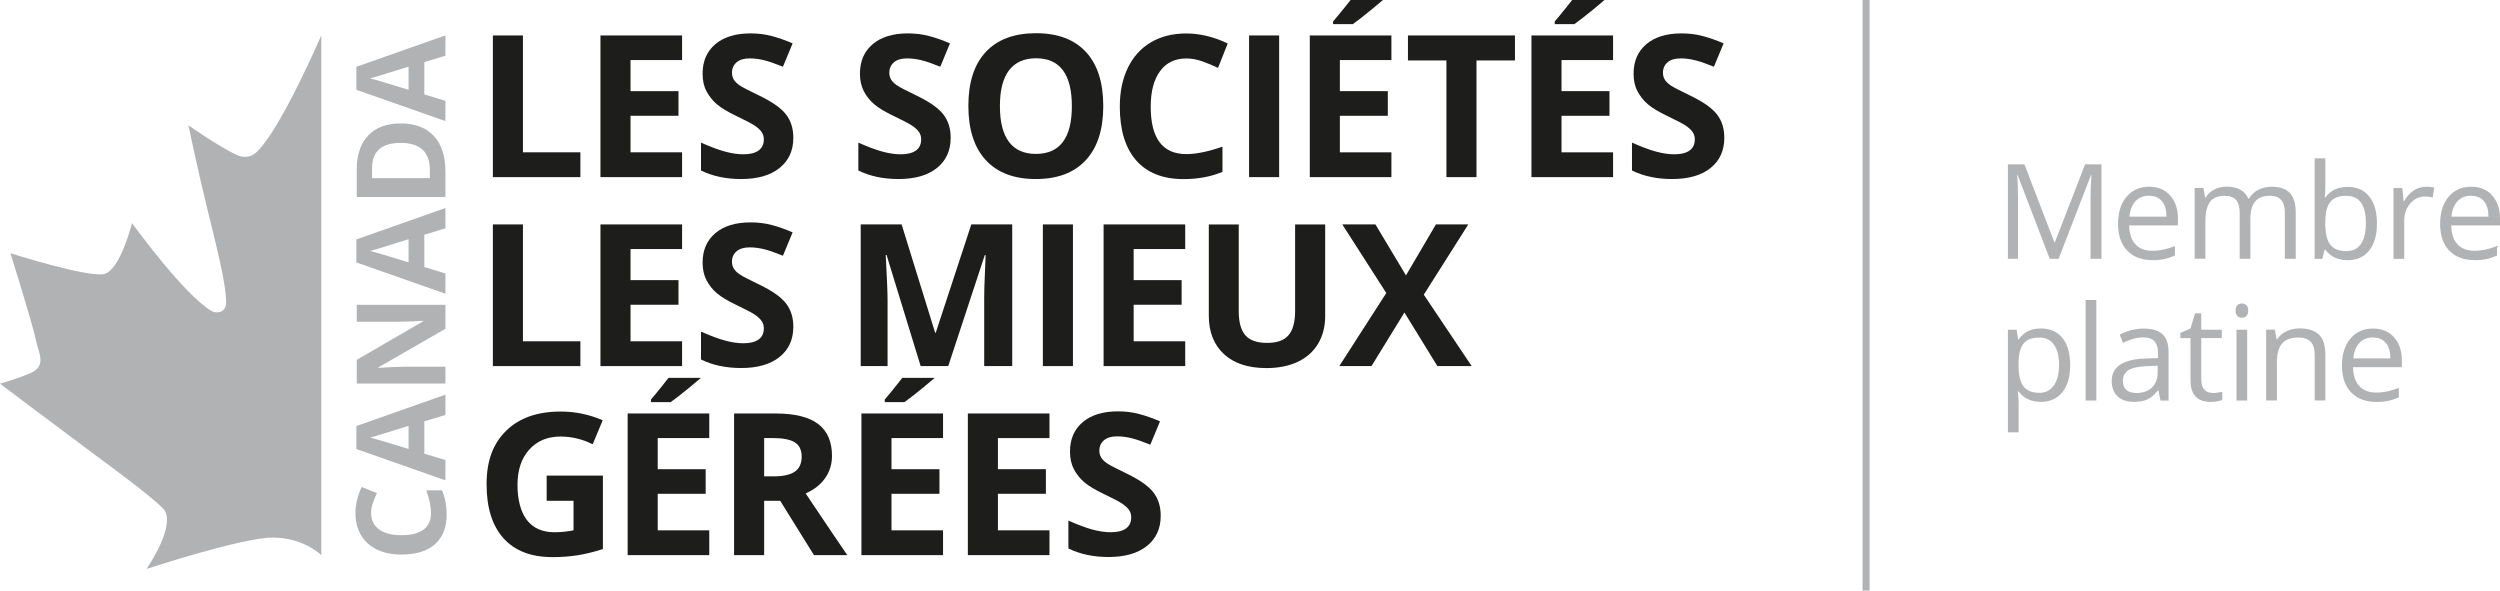
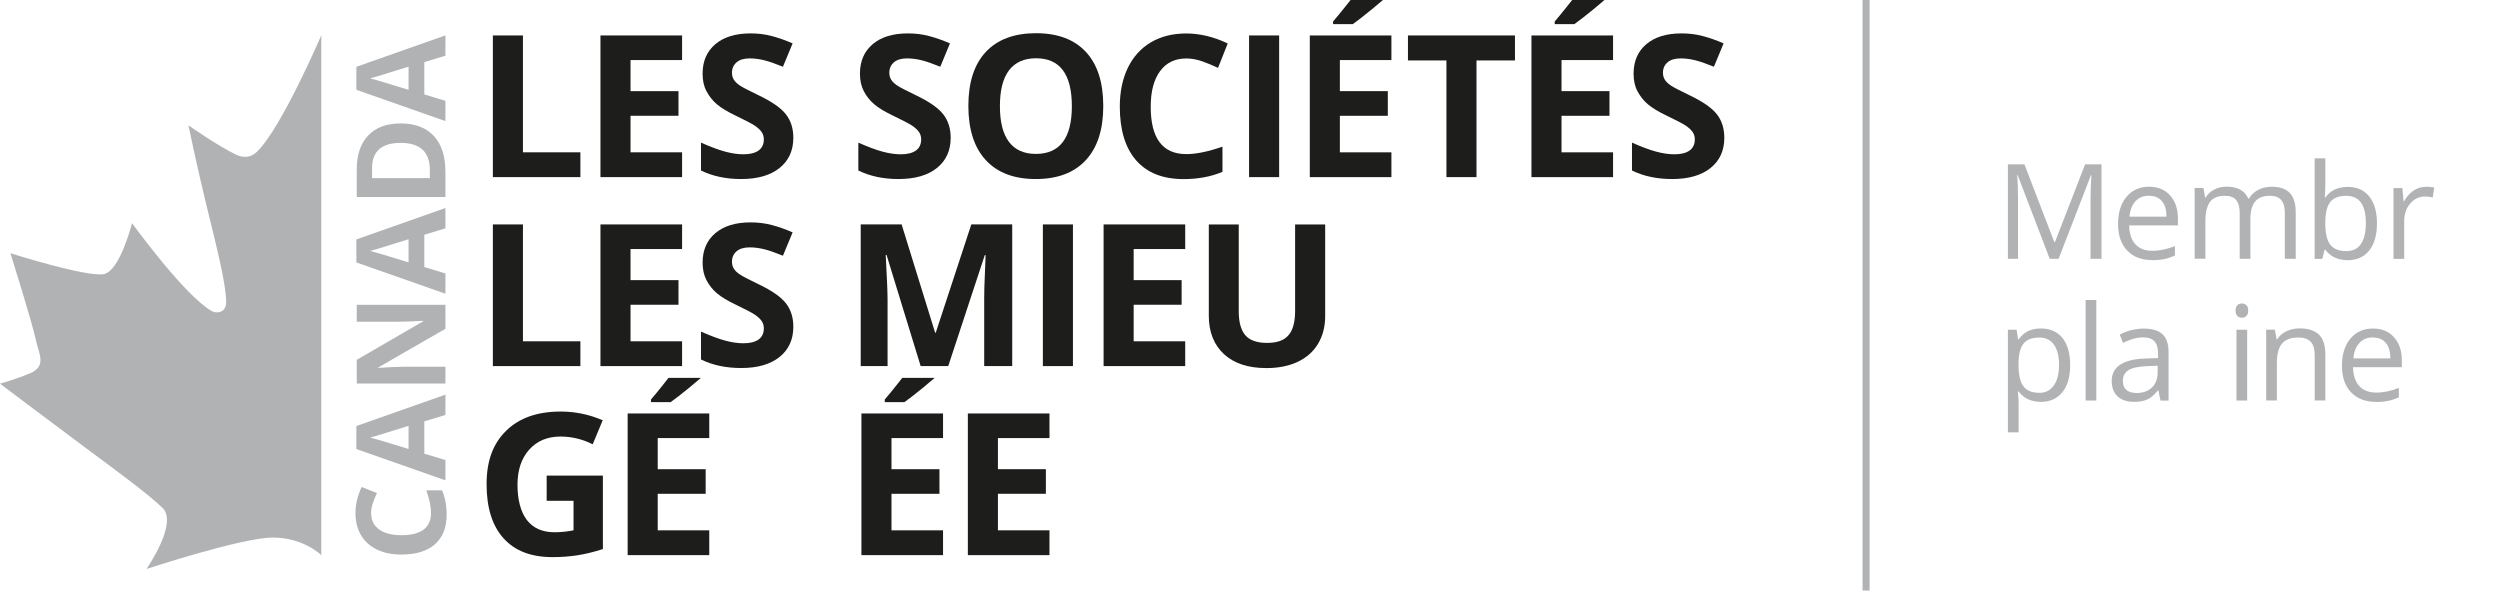
<svg xmlns="http://www.w3.org/2000/svg" width="563" height="133" viewBox="0 0 563 133" fill="none">
  <g clip-path="url(#clip0_3_4561)">
    <path d="M110.994 39.887V7.983H117.766V34.3H130.704V39.887H110.994Z" fill="#1D1D1B" />
    <path d="M153.605 39.887H135.223V7.983H153.605V13.527H141.995V20.528H152.796V26.072H141.995V34.3H153.605V39.887Z" fill="#1D1D1B" />
    <path d="M178.657 31.038C178.657 33.91 177.617 36.191 175.552 37.837C173.473 39.497 170.6 40.32 166.903 40.32C163.496 40.32 160.492 39.685 157.864 38.4V32.12C160.016 33.073 161.835 33.752 163.337 34.156C164.838 34.56 166.196 34.748 167.423 34.748C168.91 34.748 170.051 34.459 170.831 33.896C171.625 33.333 172.015 32.481 172.015 31.37C172.015 30.749 171.841 30.186 171.495 29.695C171.148 29.204 170.629 28.742 169.95 28.28C169.271 27.833 167.9 27.111 165.82 26.115C163.871 25.191 162.413 24.311 161.431 23.473C160.449 22.636 159.684 21.64 159.092 20.528C158.5 19.417 158.225 18.103 158.225 16.602C158.225 13.787 159.178 11.563 161.099 9.947C163.005 8.33 165.661 7.521 169.026 7.521C170.686 7.521 172.275 7.709 173.776 8.113C175.278 8.503 176.852 9.051 178.498 9.773L176.318 15.028C174.614 14.335 173.213 13.844 172.101 13.57C170.99 13.296 169.892 13.151 168.809 13.151C167.524 13.151 166.542 13.454 165.864 14.046C165.185 14.638 164.838 15.418 164.838 16.385C164.838 16.977 164.983 17.497 165.257 17.944C165.531 18.392 165.979 18.81 166.571 19.229C167.178 19.648 168.607 20.384 170.86 21.466C173.848 22.896 175.884 24.325 176.996 25.754C178.108 27.183 178.657 28.944 178.657 31.023V31.038Z" fill="#1D1D1B" />
    <path d="M214.091 31.038C214.091 33.91 213.051 36.191 210.986 37.837C208.907 39.497 206.034 40.32 202.337 40.32C198.929 40.32 195.926 39.685 193.298 38.4V32.12C195.45 33.073 197.269 33.752 198.771 34.156C200.272 34.56 201.63 34.748 202.857 34.748C204.344 34.748 205.485 34.459 206.265 33.896C207.059 33.333 207.449 32.481 207.449 31.37C207.449 30.749 207.275 30.186 206.929 29.695C206.582 29.204 206.062 28.742 205.384 28.28C204.705 27.833 203.333 27.111 201.254 26.115C199.305 25.191 197.846 24.311 196.865 23.473C195.883 22.636 195.117 21.64 194.525 20.528C193.948 19.402 193.659 18.103 193.659 16.602C193.659 13.787 194.612 11.563 196.532 9.947C198.438 8.33 201.095 7.521 204.46 7.521C206.12 7.521 207.708 7.709 209.21 8.113C210.712 8.503 212.286 9.051 213.932 9.773L211.751 15.028C210.048 14.335 208.647 13.844 207.535 13.57C206.423 13.296 205.326 13.151 204.243 13.151C202.958 13.151 201.976 13.454 201.297 14.046C200.619 14.638 200.272 15.418 200.272 16.385C200.272 16.977 200.417 17.497 200.691 17.944C200.965 18.392 201.413 18.81 202.005 19.229C202.611 19.648 204.041 20.384 206.293 21.466C209.282 22.896 211.318 24.325 212.43 25.754C213.542 27.183 214.091 28.944 214.091 31.023V31.038Z" fill="#1D1D1B" />
-     <path d="M248.456 23.892C248.456 29.175 247.142 33.232 244.528 36.062C241.915 38.891 238.161 40.32 233.266 40.32C228.371 40.32 224.631 38.906 222.003 36.062C219.39 33.232 218.076 29.147 218.076 23.849C218.076 18.55 219.39 14.479 222.018 11.679C224.646 8.878 228.414 7.478 233.309 7.478C238.204 7.478 241.958 8.893 244.557 11.708C247.156 14.523 248.456 18.579 248.456 23.878V23.892ZM225.18 23.892C225.18 27.458 225.858 30.143 227.216 31.947C228.573 33.752 230.594 34.661 233.28 34.661C238.68 34.661 241.381 31.081 241.381 23.906C241.381 16.732 238.695 13.123 233.324 13.123C230.638 13.123 228.602 14.032 227.23 15.836C225.858 17.641 225.18 20.341 225.18 23.906V23.892Z" fill="#1D1D1B" />
+     <path d="M248.456 23.892C248.456 29.175 247.142 33.232 244.528 36.062C241.915 38.891 238.161 40.32 233.266 40.32C228.371 40.32 224.631 38.906 222.003 36.062C219.39 33.232 218.076 29.147 218.076 23.849C218.076 18.55 219.39 14.479 222.018 11.679C224.646 8.878 228.414 7.478 233.309 7.478C238.204 7.478 241.958 8.893 244.557 11.708C247.156 14.523 248.456 18.579 248.456 23.878V23.892ZM225.18 23.892C225.18 27.458 225.858 30.143 227.216 31.947C228.573 33.752 230.594 34.661 233.28 34.661C238.68 34.661 241.381 31.081 241.381 23.906C241.381 16.732 238.695 13.123 233.324 13.123C230.638 13.123 228.602 14.032 227.23 15.836C225.858 17.641 225.18 20.341 225.18 23.906V23.892" fill="#1D1D1B" />
    <path d="M267.155 13.166C264.613 13.166 262.635 14.118 261.235 16.038C259.834 17.944 259.141 20.615 259.141 24.036C259.141 31.153 261.812 34.704 267.155 34.704C269.393 34.704 272.107 34.141 275.298 33.03V38.703C272.685 39.8 269.754 40.334 266.519 40.334C261.884 40.334 258.332 38.92 255.863 36.119C253.408 33.304 252.181 29.262 252.181 23.993C252.181 20.672 252.788 17.771 253.986 15.273C255.199 12.776 256.932 10.87 259.184 9.528C261.451 8.2 264.094 7.536 267.14 7.536C270.187 7.536 273.349 8.286 276.482 9.788L274.302 15.288C273.104 14.725 271.905 14.22 270.707 13.801C269.494 13.382 268.31 13.166 267.155 13.166Z" fill="#1D1D1B" />
    <path d="M281.291 39.887V7.983H288.063V39.887H281.291Z" fill="#1D1D1B" />
    <path d="M313.346 39.887H294.965V7.983H313.346V13.527H301.737V20.528H312.537V26.072H301.737V34.3H313.346V39.887ZM300.206 5.428V4.836C301.867 2.916 304.148 0 304.148 0H311.44C311.44 0 309.924 1.299 308.927 2.108C307.108 3.595 305.679 4.706 304.639 5.442H300.206V5.428Z" fill="#1D1D1B" />
    <path d="M332.507 39.887H325.735V13.613H317.071V7.983H341.17V13.613H332.507V39.887Z" fill="#1D1D1B" />
    <path d="M363.262 39.887H344.881V7.983H363.262V13.527H351.653V20.528H362.454V26.072H351.653V34.3H363.262V39.887ZM350.123 5.428V4.836C351.783 2.902 354.064 -0.014 354.064 -0.014H361.342C361.342 -0.014 359.84 1.285 358.844 2.093C357.024 3.58 355.595 4.692 354.555 5.428H350.123Z" fill="#1D1D1B" />
    <path d="M388.314 31.038C388.314 33.91 387.275 36.191 385.21 37.837C383.131 39.497 380.257 40.32 376.561 40.32C373.153 40.32 370.15 39.685 367.522 38.4V32.12C369.673 33.073 371.493 33.752 372.994 34.156C374.496 34.56 375.853 34.748 377.08 34.748C378.568 34.748 379.708 34.459 380.488 33.896C381.282 33.333 381.672 32.481 381.672 31.37C381.672 30.749 381.499 30.186 381.152 29.695C380.806 29.204 380.286 28.742 379.607 28.28C378.929 27.833 377.557 27.111 375.478 26.115C373.528 25.191 372.07 24.311 371.088 23.473C370.106 22.636 369.341 21.64 368.749 20.528C368.157 19.417 367.883 18.103 367.883 16.602C367.883 13.787 368.836 11.563 370.756 9.947C372.662 8.33 375.319 7.521 378.683 7.521C380.344 7.521 381.932 7.709 383.434 8.113C384.935 8.503 386.509 9.051 388.155 9.773L385.975 15.028C384.271 14.335 382.871 13.844 381.759 13.57C380.647 13.296 379.55 13.151 378.467 13.151C377.182 13.151 376.2 13.454 375.521 14.046C374.842 14.638 374.496 15.418 374.496 16.385C374.496 16.977 374.64 17.497 374.915 17.944C375.189 18.392 375.637 18.81 376.229 19.229C376.835 19.648 378.265 20.384 380.517 21.466C383.506 22.896 385.542 24.325 386.654 25.754C387.766 27.183 388.314 28.944 388.314 31.023V31.038Z" fill="#1D1D1B" />
    <path d="M110.994 82.445V50.541H117.766V76.858H130.704V82.445H110.994Z" fill="#1D1D1B" />
    <path d="M153.605 82.445H135.223V50.541H153.605V56.084H141.995V63.086H152.796V68.629H141.995V76.858H153.605V82.445Z" fill="#1D1D1B" />
    <path d="M178.657 73.595C178.657 76.468 177.617 78.749 175.552 80.395C173.473 82.055 170.6 82.878 166.903 82.878C163.496 82.878 160.492 82.243 157.864 80.958V74.678C160.016 75.631 161.835 76.309 163.337 76.713C164.838 77.118 166.196 77.305 167.423 77.305C168.91 77.305 170.051 77.017 170.831 76.454C171.625 75.891 172.015 75.039 172.015 73.927C172.015 73.307 171.841 72.744 171.495 72.253C171.148 71.762 170.629 71.3 169.95 70.838C169.271 70.391 167.9 69.669 165.82 68.673C163.871 67.749 162.413 66.868 161.431 66.031C160.449 65.194 159.684 64.197 159.092 63.086C158.514 61.96 158.225 60.66 158.225 59.159C158.225 56.344 159.178 54.121 161.099 52.504C163.005 50.887 165.661 50.079 169.026 50.079C170.686 50.079 172.275 50.267 173.776 50.671C175.278 51.06 176.852 51.609 178.498 52.331L176.318 57.586C174.614 56.893 173.213 56.402 172.101 56.128C170.99 55.853 169.892 55.709 168.809 55.709C167.524 55.709 166.542 56.012 165.864 56.604C165.185 57.196 164.838 57.975 164.838 58.943C164.838 59.535 164.983 60.054 165.257 60.502C165.531 60.949 165.979 61.368 166.571 61.787C167.178 62.205 168.607 62.941 170.86 64.024C173.848 65.453 175.884 66.882 176.996 68.312C178.108 69.741 178.657 71.502 178.657 73.581V73.595Z" fill="#1D1D1B" />
    <path d="M207.333 82.445L199.651 57.413H199.464C199.738 62.509 199.882 65.901 199.882 67.605V82.445H193.832V50.541H203.044L210.596 74.938H210.726L218.74 50.541H227.952V82.445H221.642V67.345C221.642 66.637 221.642 65.814 221.671 64.876C221.686 63.952 221.787 61.469 221.96 57.456H221.772L213.542 82.445H207.347H207.333Z" fill="#1D1D1B" />
    <path d="M234.854 82.445V50.541H241.626V82.445H234.854Z" fill="#1D1D1B" />
    <path d="M266.909 82.445H248.528V50.541H266.909V56.084H255.3V63.086H266.101V68.629H255.3V76.858H266.909V82.445Z" fill="#1D1D1B" />
    <path d="M298.43 50.555V71.199C298.43 73.552 297.896 75.617 296.842 77.392C295.788 79.168 294.257 80.525 292.265 81.478C290.272 82.416 287.918 82.892 285.189 82.892C281.089 82.892 277.898 81.838 275.631 79.745C273.364 77.638 272.223 74.765 272.223 71.112V50.555H278.966V70.088C278.966 72.542 279.457 74.346 280.453 75.501C281.45 76.656 283.081 77.219 285.363 77.219C287.644 77.219 289.175 76.641 290.171 75.487C291.167 74.332 291.658 72.513 291.658 70.044V50.555H298.401H298.43Z" fill="#1D1D1B" />
-     <path d="M331.424 82.445H323.699L316.277 70.376L308.855 82.445H301.607L312.191 65.988L302.285 50.541H309.75L316.623 62.018L323.367 50.541H330.658L320.638 66.363L331.424 82.445Z" fill="#1D1D1B" />
    <path d="M123.109 107.102H135.772V123.645C133.722 124.309 131.787 124.786 129.982 125.06C128.177 125.334 126.314 125.464 124.423 125.464C119.6 125.464 115.933 124.05 113.391 121.22C110.85 118.391 109.579 114.334 109.579 109.036C109.579 103.738 111.052 99.869 113.998 96.996C116.943 94.109 121.03 92.68 126.257 92.68C129.534 92.68 132.682 93.33 135.729 94.643L133.476 100.057C131.152 98.888 128.726 98.31 126.213 98.31C123.297 98.31 120.943 99.292 119.181 101.255C117.42 103.218 116.539 105.86 116.539 109.18C116.539 112.501 117.247 115.287 118.662 117.12C120.077 118.939 122.141 119.863 124.856 119.863C126.271 119.863 127.701 119.719 129.159 119.43V112.775H123.109V107.145V107.102Z" fill="#1D1D1B" />
    <path d="M159.727 125.017H141.346V93.113H159.727V98.657H148.118V105.658H158.918V111.202H148.118V119.43H159.727V125.017ZM146.602 90.558V89.966C148.277 88.032 150.543 85.101 150.543 85.101H157.835C157.835 85.101 156.319 86.4 155.323 87.223C153.504 88.71 152.074 89.822 151.034 90.558H146.602Z" fill="#1D1D1B" />
-     <path d="M172.087 112.775V125.017H165.315V93.113H174.614C178.945 93.113 182.165 93.907 184.245 95.481C186.324 97.054 187.363 99.451 187.363 102.67C187.363 104.546 186.844 106.221 185.818 107.679C184.793 109.137 183.32 110.292 181.429 111.115C186.237 118.29 189.356 122.924 190.814 125.017H183.306L175.697 112.775H172.101H172.087ZM172.087 107.275H174.267C176.404 107.275 177.978 106.914 179.003 106.207C180.028 105.499 180.534 104.373 180.534 102.843C180.534 101.313 180.014 100.259 178.974 99.609C177.935 98.974 176.317 98.656 174.137 98.656H172.087V107.275Z" fill="#1D1D1B" />
    <path d="M212.372 125.017H193.991V93.113H212.372V98.657H200.763V105.658H211.564V111.202H200.763V119.43H212.372V125.017ZM199.247 90.558V89.966C200.922 88.032 203.189 85.101 203.189 85.101H210.481C210.481 85.101 208.965 86.4 207.968 87.223C206.149 88.71 204.72 89.822 203.68 90.558H199.247Z" fill="#1D1D1B" />
    <path d="M236.341 125.017H217.96V93.113H236.341V98.656H224.732V105.658H235.533V111.201H224.732V119.43H236.341V125.017Z" fill="#1D1D1B" />
-     <path d="M261.393 116.153C261.393 119.026 260.354 121.307 258.289 122.953C256.21 124.613 253.336 125.436 249.64 125.436C246.232 125.436 243.229 124.8 240.601 123.516V117.236C242.752 118.189 244.572 118.867 246.073 119.271C247.575 119.676 248.932 119.863 250.16 119.863C251.647 119.863 252.788 119.575 253.567 119.012C254.361 118.449 254.751 117.597 254.751 116.485C254.751 115.864 254.578 115.301 254.231 114.811C253.885 114.32 253.365 113.858 252.686 113.396C252.008 112.948 250.636 112.227 248.557 111.23C246.608 110.307 245.149 109.426 244.167 108.589C243.2 107.751 242.42 106.755 241.828 105.644C241.251 104.518 240.962 103.218 240.962 101.717C240.962 98.902 241.915 96.679 243.835 95.062C245.741 93.445 248.398 92.637 251.762 92.637C253.423 92.637 255.011 92.824 256.513 93.229C258.015 93.618 259.588 94.167 261.234 94.889L259.054 100.144C257.35 99.451 255.95 98.96 254.838 98.686C253.726 98.411 252.629 98.267 251.546 98.267C250.261 98.267 249.279 98.57 248.6 99.162C247.922 99.754 247.575 100.533 247.575 101.5C247.575 102.092 247.719 102.612 247.994 103.06C248.268 103.507 248.716 103.926 249.308 104.344C249.914 104.763 251.344 105.499 253.596 106.582C256.585 108.011 258.621 109.44 259.733 110.87C260.845 112.299 261.393 114.06 261.393 116.139V116.153Z" fill="#1D1D1B" />
    <path fill-rule="evenodd" clip-rule="evenodd" d="M72.341 125.017C72.341 125.017 68.413 121.061 61.439 121.061C54.465 121.061 32.979 128.135 32.979 128.135C32.979 128.135 40.184 117.828 36.603 114.377C33.167 111.086 26.496 106.221 20.027 101.414C9.891 93.878 0 86.4 0 86.4C0 86.4 3.263 85.52 6.714 84.091C10.685 82.445 8.664 79.514 8.086 76.612C7.393 73.061 2.339 57.023 2.339 57.023C2.339 57.023 19.912 62.595 23.493 61.7C27.074 60.819 29.73 50.252 29.73 50.252C29.73 50.252 41.657 66.709 47.722 70.073C48.703 70.622 50.927 70.52 50.927 68.052C50.927 63.851 48.675 55.189 46.682 47.019C44.3 37.274 42.437 28.223 42.437 28.223C42.437 28.223 48.992 32.828 53.165 34.834C54.32 35.383 56.154 35.802 57.844 34.199C63.345 28.93 72.355 7.954 72.355 7.954V124.988L72.341 125.017Z" fill="#B1B2B4" />
    <path d="M83.574 115.518C83.574 117.106 84.166 118.347 85.365 119.213C86.563 120.094 88.224 120.527 90.375 120.527C94.822 120.527 97.06 118.853 97.06 115.518C97.06 114.117 96.714 112.414 96.006 110.422H99.558C100.237 112.068 100.584 113.886 100.584 115.908C100.584 118.809 99.703 121.032 97.941 122.577C96.18 124.122 93.653 124.887 90.346 124.887C88.267 124.887 86.448 124.511 84.888 123.761C83.329 123.01 82.13 121.927 81.293 120.498C80.455 119.083 80.051 117.423 80.051 115.518C80.051 113.612 80.513 111.634 81.452 109.671L84.888 111.043C84.527 111.793 84.224 112.544 83.964 113.295C83.704 114.045 83.574 114.796 83.574 115.518Z" fill="#B1B2B4" />
    <path d="M100.309 93.445L95.559 94.889V102.165L100.309 103.608V108.17L80.253 101.125V95.943L100.309 88.869V93.431V93.445ZM92.007 95.899C87.704 97.242 85.264 97.993 84.701 98.166C84.137 98.339 83.69 98.454 83.358 98.527C84.527 98.83 87.401 99.682 92.007 101.111V95.899Z" fill="#B1B2B4" />
    <path d="M100.309 68.658V74.043L85.206 82.734V82.849C87.877 82.676 89.783 82.589 90.909 82.589H100.309V86.371H80.34V81.03L95.299 72.354V72.253C92.7 72.383 90.866 72.455 89.797 72.455H80.34V68.644H100.309V68.658Z" fill="#B1B2B4" />
    <path d="M100.309 51.422L95.559 52.865V60.141L100.309 61.584V66.146L80.253 59.102V53.919L100.309 46.845V51.407V51.422ZM92.007 53.876C87.704 55.218 85.264 55.969 84.701 56.142C84.137 56.315 83.69 56.431 83.358 56.503C84.527 56.806 87.401 57.658 92.007 59.087V53.876Z" fill="#B1B2B4" />
    <path d="M90.13 27.79C93.422 27.79 95.934 28.728 97.681 30.59C99.428 32.467 100.309 35.166 100.309 38.703V44.362H80.34V38.097C80.34 34.834 81.206 32.308 82.924 30.503C84.643 28.699 87.054 27.804 90.13 27.804V27.79ZM90.231 32.178C85.942 32.178 83.791 34.069 83.791 37.866V40.118H96.801V38.299C96.801 34.214 94.606 32.178 90.231 32.178Z" fill="#B1B2B4" />
    <path d="M100.309 12.545L95.559 13.989V21.264L100.309 22.708V27.27L80.253 20.225V15.043L100.309 7.969V12.531V12.545ZM92.007 15.014C87.704 16.356 85.264 17.107 84.701 17.28C84.137 17.453 83.69 17.569 83.358 17.641C84.527 17.944 87.401 18.796 92.007 20.225V15.014Z" fill="#B1B2B4" />
    <path d="M461.593 58.279L454.374 39.425H454.258C454.403 40.912 454.46 42.702 454.46 44.752V58.279H452.179V37.014H455.904L462.647 54.554H462.763L469.564 37.014H473.26V58.279H470.791V44.579C470.791 43.005 470.863 41.302 470.993 39.454H470.878L463.6 58.279H461.608H461.593Z" fill="#B1B2B4" />
    <path d="M484.61 58.567C482.256 58.567 480.393 57.846 479.036 56.416C477.679 54.987 476.986 52.995 476.986 50.44C476.986 47.885 477.621 45.82 478.892 44.319C480.162 42.803 481.852 42.053 483.989 42.053C485.981 42.053 487.57 42.717 488.725 44.03C489.894 45.344 490.472 47.076 490.472 49.227V50.758H479.484C479.527 52.634 480.003 54.049 480.899 55.016C481.794 55.983 483.065 56.474 484.696 56.474C486.414 56.474 488.104 56.113 489.793 55.406V57.557C488.941 57.932 488.133 58.192 487.367 58.351C486.602 58.51 485.692 58.596 484.61 58.596V58.567ZM483.96 44.074C482.675 44.074 481.664 44.492 480.899 45.33C480.133 46.167 479.686 47.322 479.556 48.794H487.887C487.887 47.278 487.555 46.109 486.862 45.301C486.183 44.492 485.216 44.088 483.945 44.088L483.96 44.074Z" fill="#B1B2B4" />
    <path d="M514.542 58.279V47.899C514.542 46.629 514.268 45.676 513.719 45.041C513.17 44.406 512.333 44.088 511.192 44.088C509.69 44.088 508.579 44.521 507.857 45.387C507.135 46.253 506.788 47.582 506.788 49.372V58.279H504.377V47.899C504.377 46.629 504.102 45.676 503.568 45.041C503.02 44.406 502.182 44.088 501.027 44.088C499.511 44.088 498.399 44.535 497.706 45.445C497.013 46.355 496.652 47.841 496.652 49.906V58.264H494.24V42.327H496.204L496.594 44.507H496.71C497.157 43.727 497.807 43.121 498.644 42.688C499.467 42.255 500.406 42.038 501.431 42.038C503.929 42.038 505.561 42.948 506.326 44.752H506.442C506.918 43.915 507.611 43.265 508.506 42.774C509.402 42.298 510.441 42.053 511.596 42.053C513.401 42.053 514.744 42.514 515.654 43.438C516.549 44.362 516.997 45.849 516.997 47.885V58.279H514.585H514.542Z" fill="#B1B2B4" />
    <path d="M528.663 42.081C530.757 42.081 532.389 42.789 533.544 44.232C534.699 45.661 535.291 47.682 535.291 50.31C535.291 52.937 534.713 54.958 533.544 56.416C532.374 57.874 530.757 58.596 528.678 58.596C527.638 58.596 526.685 58.409 525.833 58.019C524.967 57.629 524.259 57.052 523.667 56.243H523.494L522.989 58.293H521.256V35.657H523.667V41.157C523.667 42.385 523.624 43.496 523.552 44.478H523.667C524.794 42.89 526.454 42.096 528.678 42.096L528.663 42.081ZM528.317 44.102C526.671 44.102 525.487 44.579 524.75 45.517C524.014 46.455 523.653 48.058 523.653 50.295C523.653 52.533 524.028 54.136 524.779 55.103C525.53 56.07 526.729 56.546 528.375 56.546C529.862 56.546 530.959 56.012 531.696 54.929C532.418 53.847 532.793 52.302 532.793 50.267C532.793 48.231 532.432 46.643 531.696 45.633C530.974 44.608 529.847 44.102 528.317 44.102Z" fill="#B1B2B4" />
    <path d="M546.279 42.053C546.987 42.053 547.622 42.11 548.185 42.226L547.853 44.463C547.189 44.319 546.611 44.247 546.106 44.247C544.821 44.247 543.709 44.767 542.799 45.82C541.89 46.874 541.428 48.173 541.428 49.733V58.293H539.016V42.356H541.009L541.283 45.315H541.399C541.991 44.276 542.698 43.482 543.536 42.919C544.373 42.356 545.283 42.081 546.294 42.081L546.279 42.053Z" fill="#B1B2B4" />
-     <path d="M557.138 58.567C554.784 58.567 552.921 57.846 551.564 56.416C550.207 54.987 549.514 52.995 549.514 50.44C549.514 47.885 550.149 45.82 551.42 44.319C552.69 42.803 554.38 42.053 556.517 42.053C558.509 42.053 560.098 42.717 561.253 44.03C562.422 45.344 563 47.076 563 49.227V50.758H552.012C552.055 52.634 552.531 54.049 553.427 55.016C554.322 55.983 555.593 56.474 557.224 56.474C558.942 56.474 560.632 56.113 562.321 55.406V57.557C561.469 57.932 560.661 58.192 559.895 58.351C559.13 58.51 558.221 58.596 557.138 58.596V58.567ZM556.473 44.074C555.188 44.074 554.178 44.492 553.412 45.33C552.647 46.167 552.199 47.322 552.069 48.794H560.401C560.401 47.278 560.069 46.109 559.376 45.301C558.697 44.492 557.73 44.088 556.459 44.088L556.473 44.074Z" fill="#B1B2B4" />
    <path d="M459.601 90.5C458.561 90.5 457.608 90.312 456.756 89.923C455.89 89.533 455.182 88.955 454.59 88.147H454.417C454.533 89.085 454.59 89.966 454.59 90.803V97.357H452.179V74.259H454.143L454.475 76.439H454.59C455.211 75.573 455.933 74.938 456.756 74.548C457.579 74.158 458.532 73.971 459.586 73.971C461.694 73.971 463.326 74.692 464.481 76.136C465.636 77.58 466.199 79.601 466.199 82.214C466.199 84.827 465.622 86.862 464.452 88.32C463.283 89.764 461.666 90.5 459.586 90.5H459.601ZM459.24 76.021C457.608 76.021 456.424 76.468 455.702 77.378C454.98 78.273 454.605 79.716 454.576 81.68V82.214C454.576 84.451 454.951 86.054 455.702 87.021C456.453 87.988 457.651 88.465 459.297 88.465C460.669 88.465 461.752 87.902 462.532 86.79C463.312 85.678 463.701 84.134 463.701 82.17C463.701 80.207 463.312 78.662 462.532 77.594C461.752 76.526 460.655 76.006 459.24 76.006V76.021Z" fill="#B1B2B4" />
    <path d="M472.091 90.197H469.679V67.561H472.091V90.197Z" fill="#B1B2B4" />
    <path d="M486.544 90.197L486.068 87.93H485.952C485.158 88.927 484.364 89.605 483.57 89.966C482.776 90.312 481.794 90.5 480.61 90.5C479.036 90.5 477.794 90.096 476.899 89.273C476.004 88.45 475.556 87.295 475.556 85.794C475.556 82.575 478.141 80.885 483.281 80.727L485.996 80.64V79.644C485.996 78.388 485.721 77.464 485.187 76.872C484.653 76.28 483.787 75.977 482.603 75.977C481.274 75.977 479.772 76.382 478.097 77.204L477.361 75.356C478.155 74.923 479.007 74.591 479.946 74.36C480.884 74.115 481.823 73.999 482.761 73.999C484.667 73.999 486.068 74.418 486.992 75.27C487.902 76.107 488.364 77.464 488.364 79.326V90.211H486.573L486.544 90.197ZM481.086 88.508C482.588 88.508 483.772 88.089 484.624 87.266C485.476 86.444 485.909 85.289 485.909 83.802V82.358L483.498 82.459C481.577 82.531 480.191 82.82 479.339 83.354C478.487 83.888 478.069 84.711 478.069 85.823C478.069 86.689 478.328 87.367 478.863 87.815C479.397 88.262 480.133 88.493 481.086 88.493V88.508Z" fill="#B1B2B4" />
-     <path d="M498.269 88.508C498.702 88.508 499.106 88.479 499.511 88.407C499.915 88.349 500.218 88.277 500.449 88.219V90.067C500.189 90.197 499.8 90.298 499.294 90.385C498.789 90.471 498.327 90.514 497.922 90.514C494.832 90.514 493.302 88.898 493.302 85.635V76.15H491.021V74.981L493.302 73.971L494.327 70.564H495.728V74.259H500.348V76.136H495.728V85.519C495.728 86.472 495.959 87.223 496.421 87.728C496.868 88.248 497.504 88.493 498.298 88.493L498.269 88.508Z" fill="#B1B2B4" />
    <path d="M503.453 69.943C503.453 69.394 503.583 68.99 503.857 68.73C504.131 68.471 504.463 68.341 504.882 68.341C505.301 68.341 505.604 68.471 505.878 68.73C506.167 68.99 506.297 69.394 506.297 69.943C506.297 70.492 506.153 70.896 505.878 71.156C505.604 71.43 505.258 71.56 504.882 71.56C504.478 71.56 504.131 71.43 503.857 71.156C503.583 70.881 503.453 70.477 503.453 69.943ZM506.066 90.197H503.655V74.259H506.066V90.197Z" fill="#B1B2B4" />
    <path d="M521.271 90.197V79.889C521.271 78.59 520.967 77.623 520.375 76.973C519.783 76.338 518.859 76.006 517.589 76.006C515.914 76.006 514.701 76.454 513.921 77.363C513.141 78.258 512.751 79.76 512.751 81.824V90.183H510.34V74.245H512.304L512.694 76.425H512.809C513.3 75.645 513.993 75.039 514.888 74.606C515.784 74.173 516.78 73.956 517.877 73.956C519.798 73.956 521.242 74.418 522.209 75.342C523.177 76.266 523.668 77.753 523.668 79.788V90.183H521.256L521.271 90.197Z" fill="#B1B2B4" />
    <path d="M535.031 90.5C532.678 90.5 530.815 89.778 529.458 88.349C528.1 86.92 527.407 84.928 527.407 82.373C527.407 79.817 528.043 77.753 529.313 76.252C530.584 74.736 532.273 73.985 534.41 73.985C536.403 73.985 537.991 74.649 539.146 75.963C540.316 77.276 540.893 79.009 540.893 81.16V82.69H529.905C529.949 84.567 530.425 85.981 531.32 86.949C532.215 87.916 533.486 88.407 535.118 88.407C536.836 88.407 538.525 88.046 540.215 87.338V89.49C539.363 89.865 538.554 90.125 537.789 90.284C537.024 90.442 536.114 90.529 535.031 90.529V90.5ZM534.381 75.992C533.096 75.992 532.086 76.41 531.32 77.248C530.555 78.085 530.107 79.24 529.977 80.712H538.309C538.309 79.197 537.977 78.027 537.284 77.219C536.605 76.41 535.638 76.006 534.367 76.006L534.381 75.992Z" fill="#B1B2B4" />
    <path d="M421.033 0H419.445V132.986H421.033V0Z" fill="#B1B2B4" />
  </g>
  <defs>
    <clipPath id="clip0_3_4561">
      <rect width="563" height="133" fill="white" />
    </clipPath>
  </defs>
</svg>